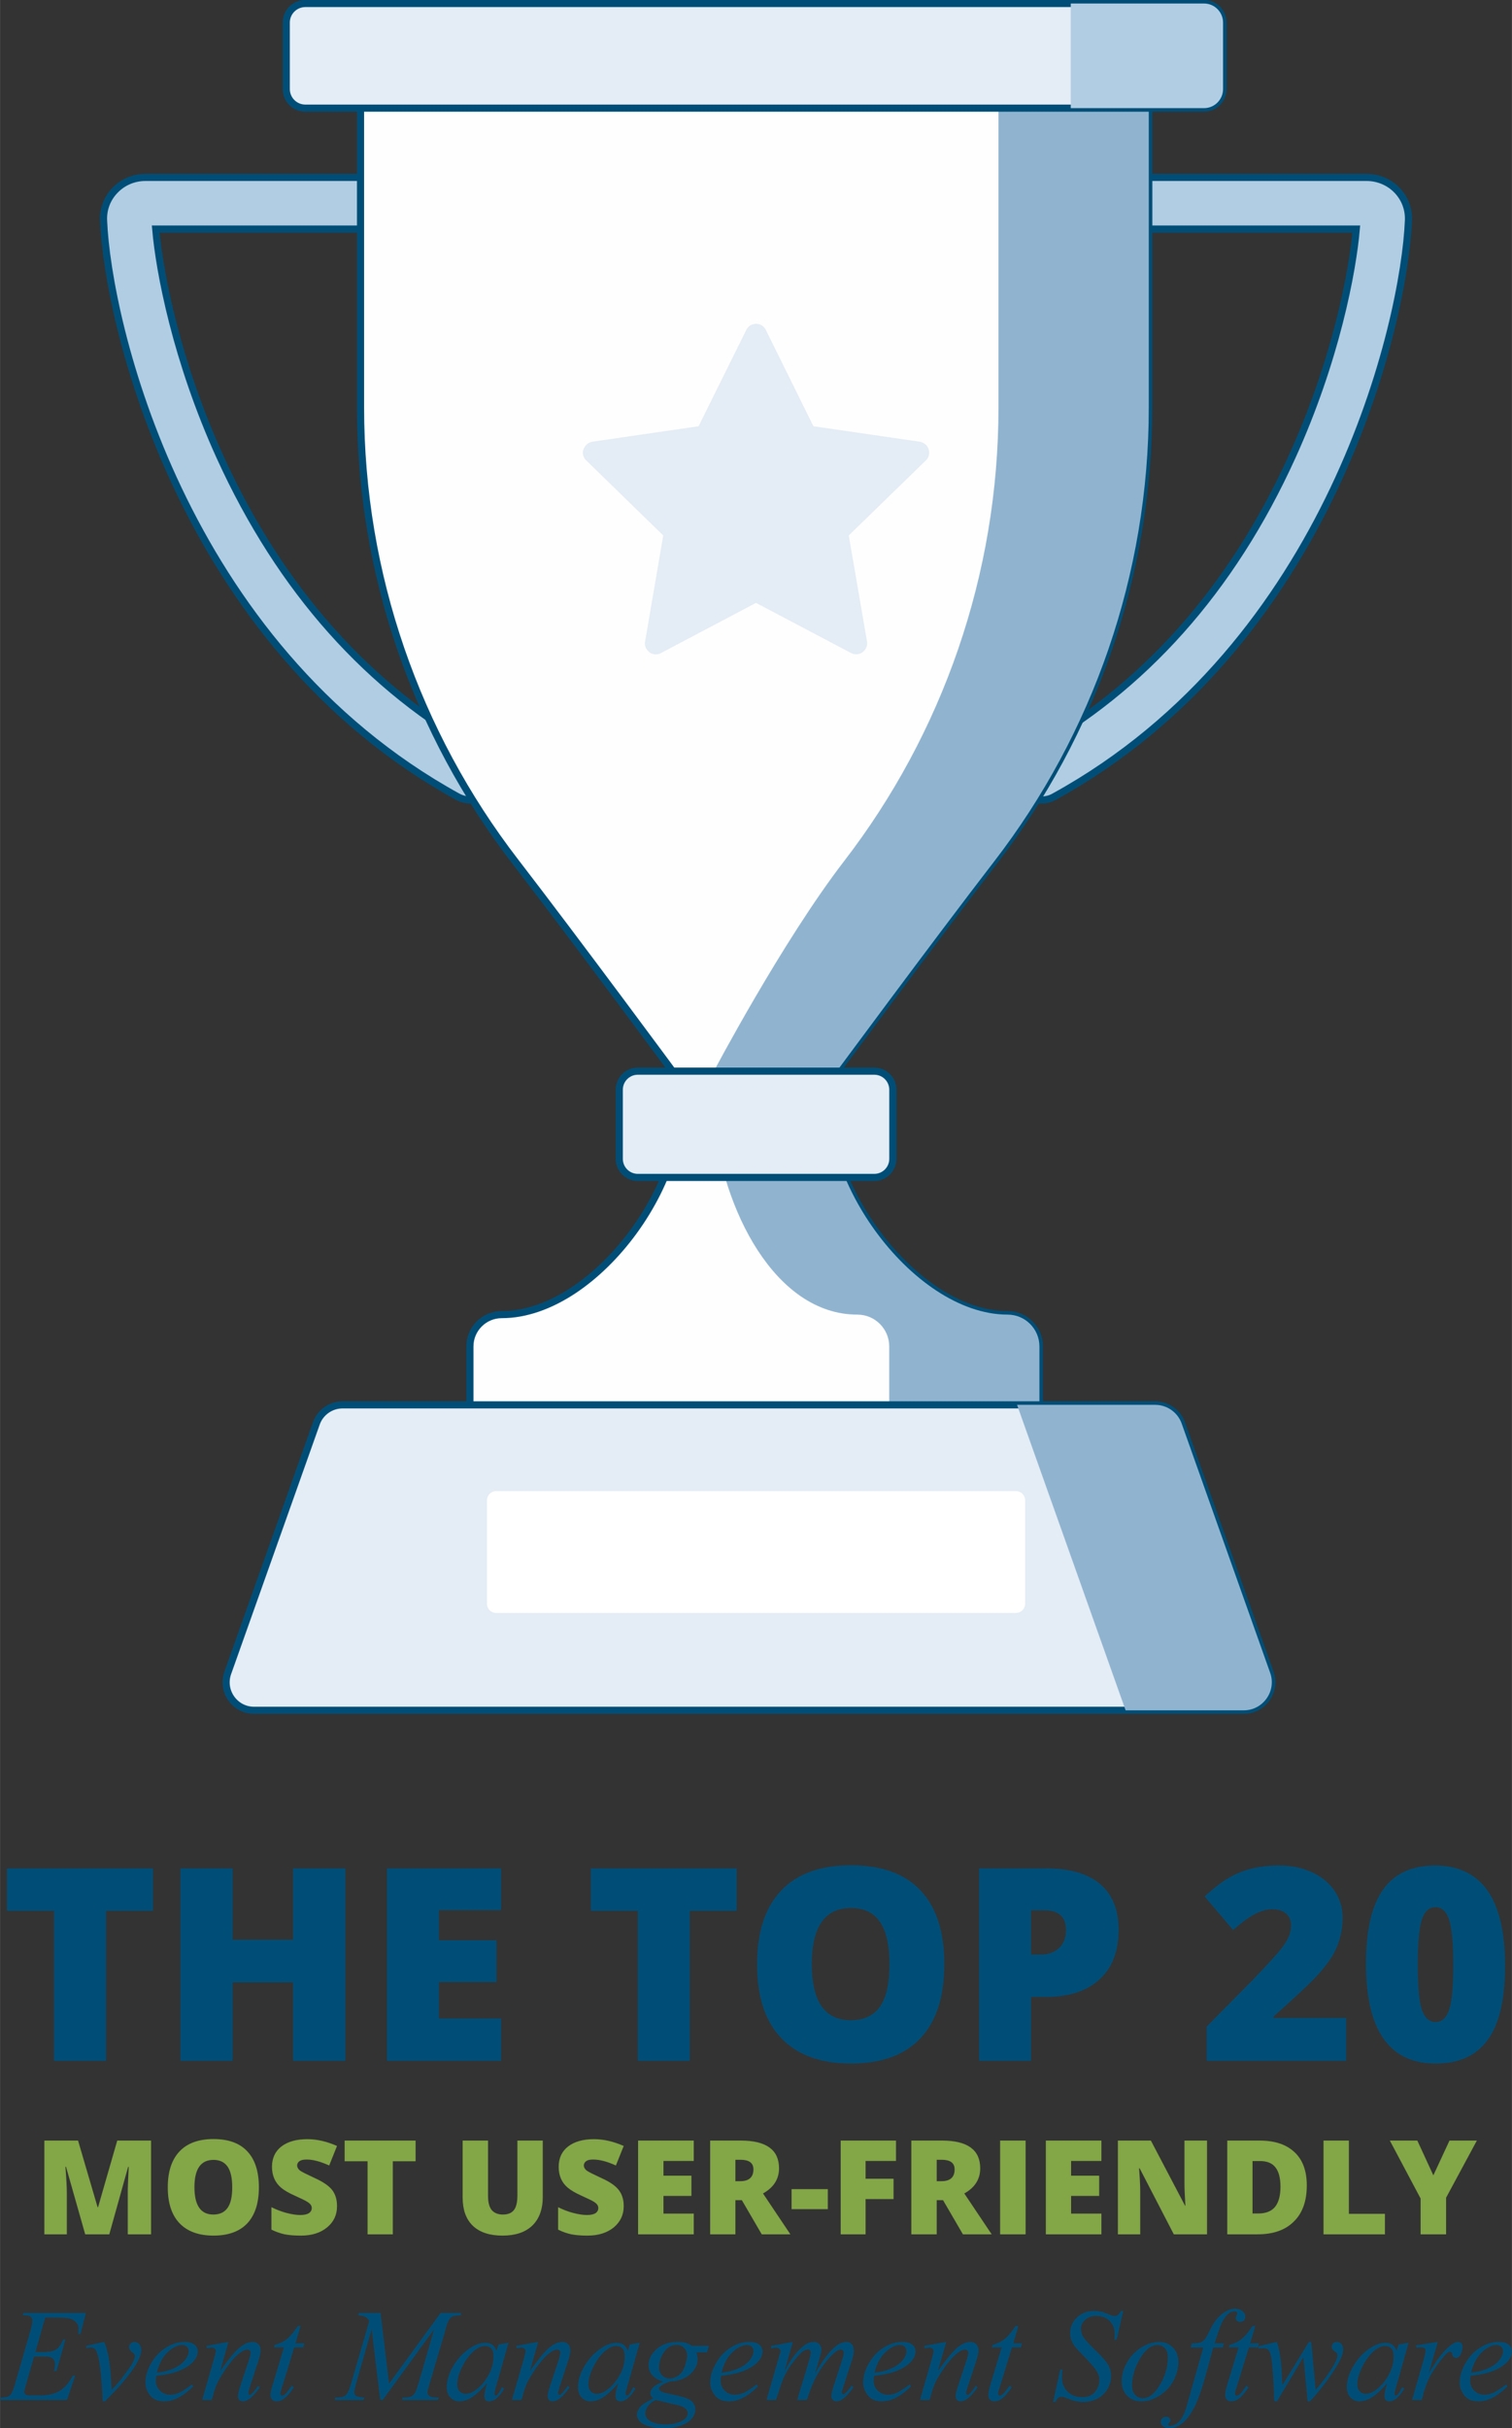
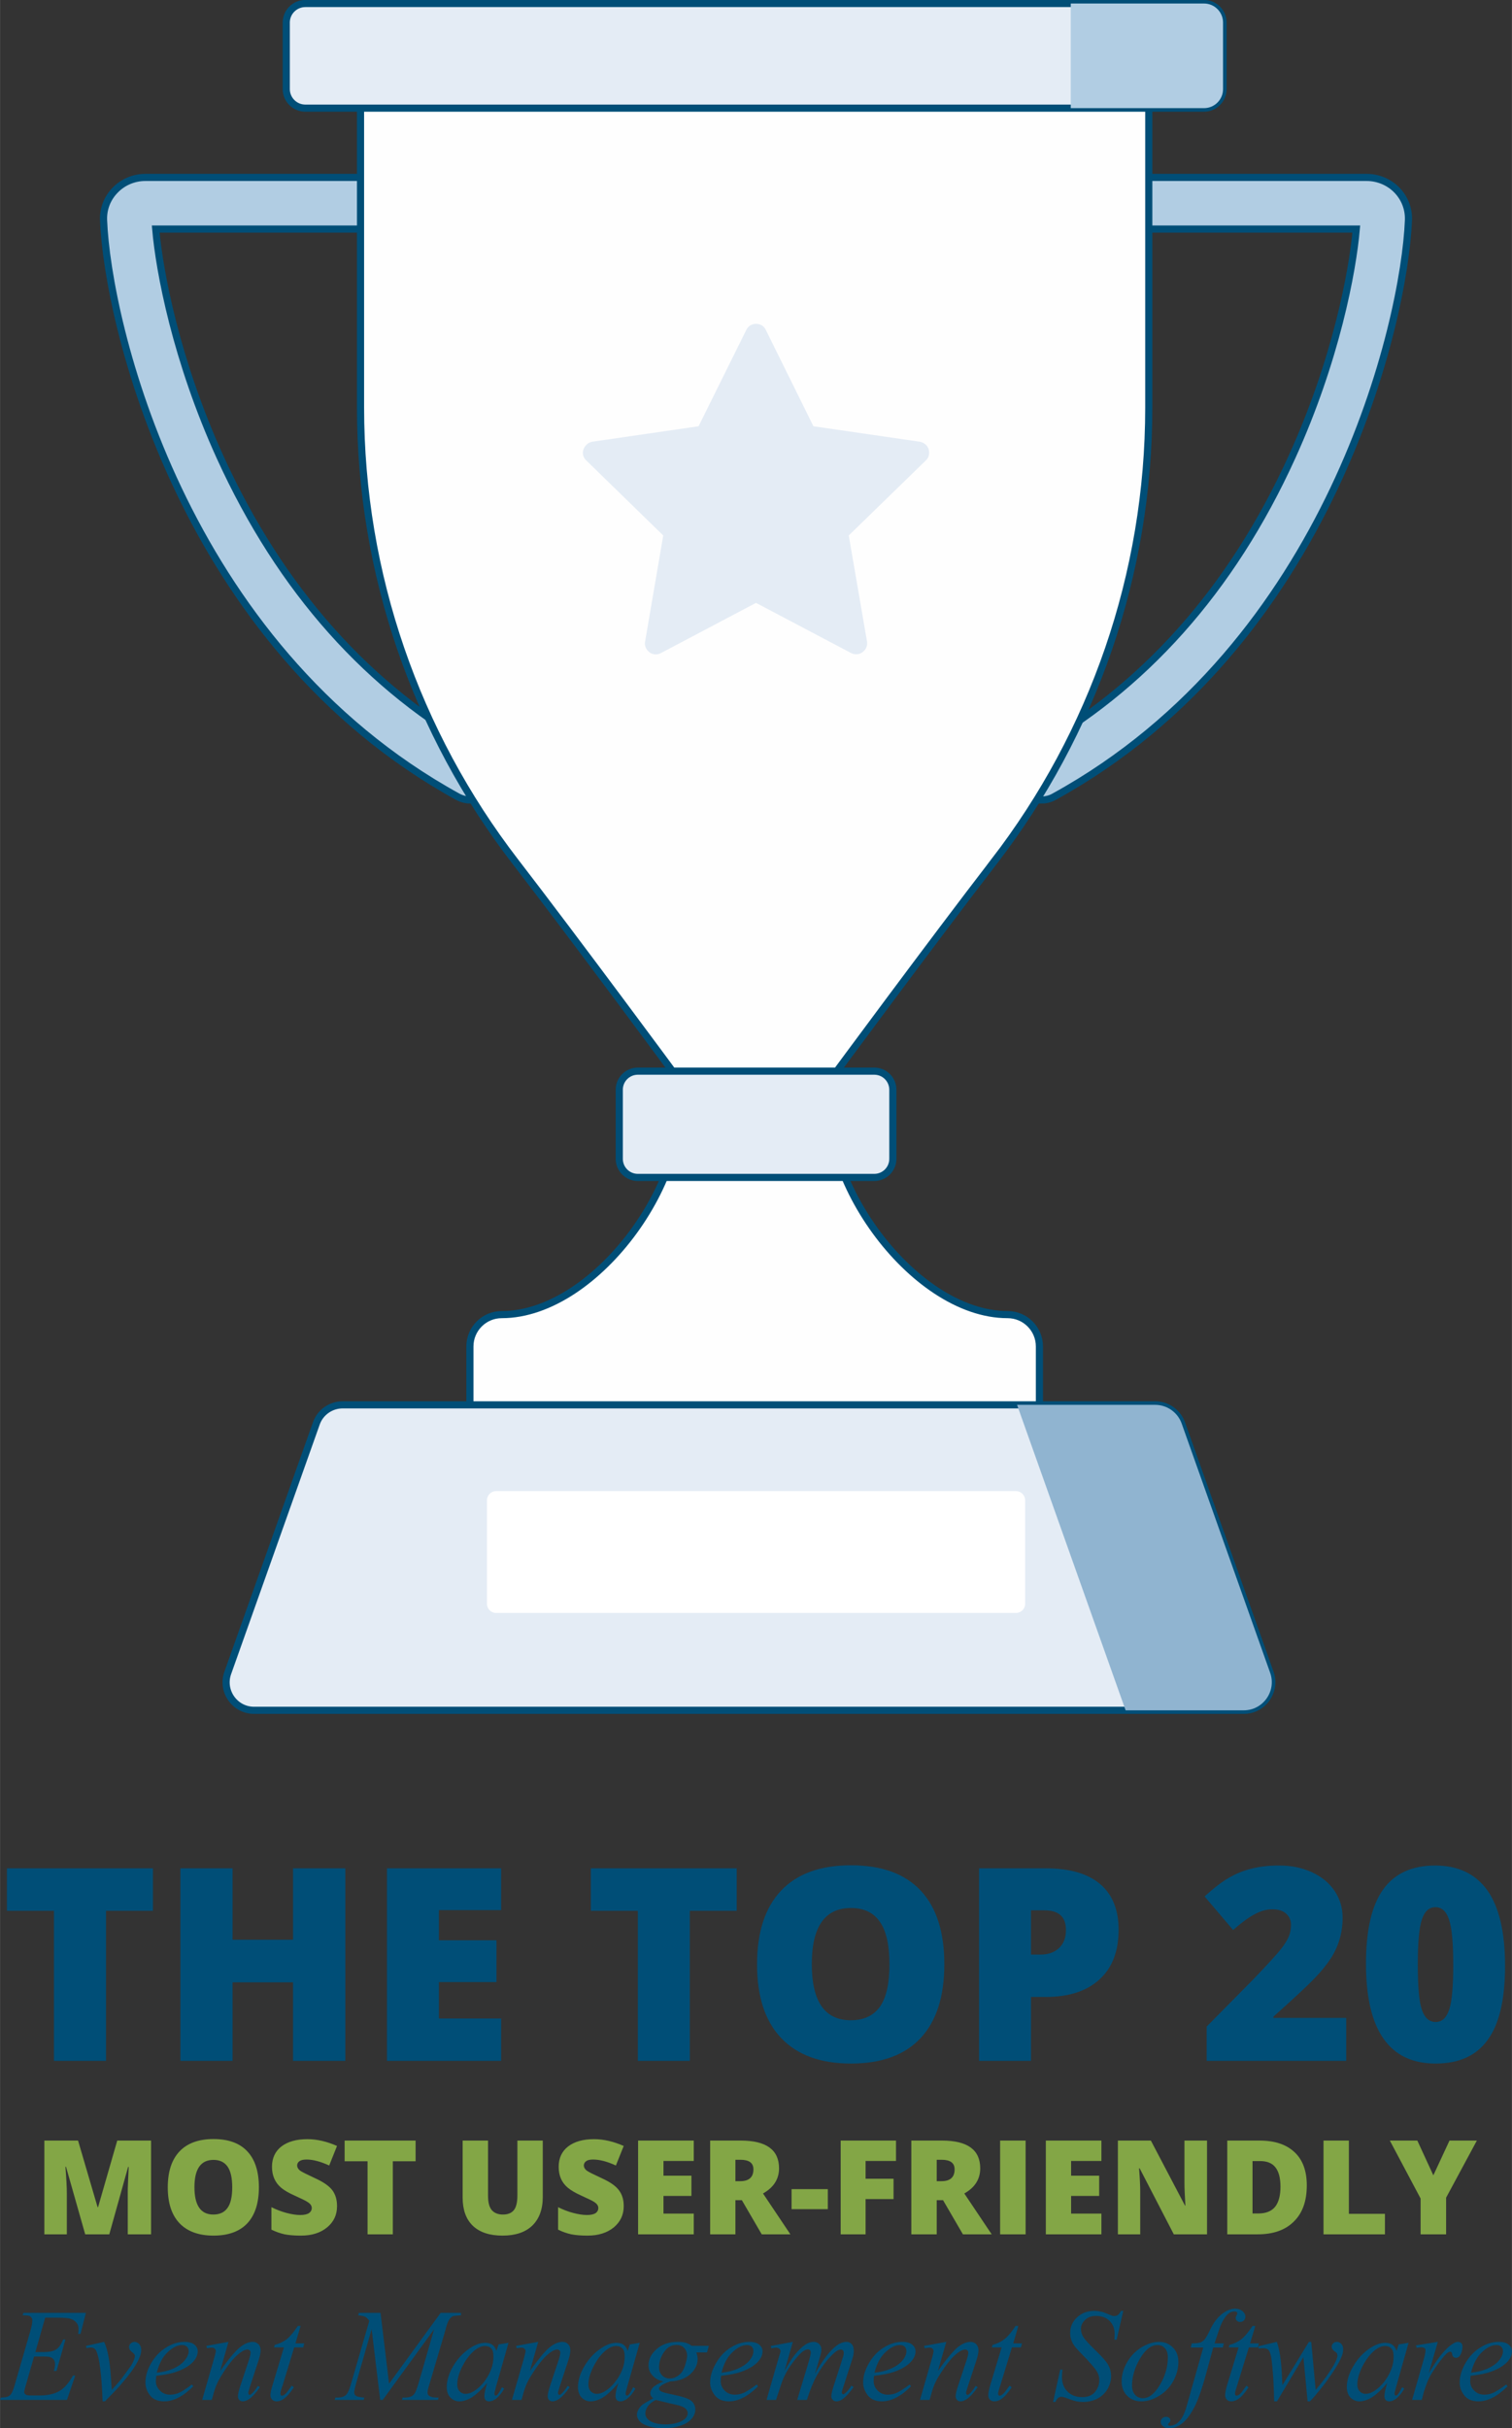
<svg xmlns="http://www.w3.org/2000/svg" xml:space="preserve" width="1891px" height="3035px" style="shape-rendering:geometricPrecision; text-rendering:geometricPrecision; image-rendering:optimizeQuality; fill-rule:evenodd; clip-rule:evenodd" viewBox="0 0 129.26 207.47">
  <rect x="0" y="0" width="129.26" height="207.47" fill="#333333" stroke="none" />
  <defs>
    <style type="text/css"> .str0 {stroke:#004E77;stroke-width:0.61;stroke-miterlimit:10} .fil3 {fill:#FEFEFE} .fil4 {fill:#90B4D0} .fil2 {fill:#B1CDE3} .fil5 {fill:#E4ECF5} .fil0 {fill:#004E77;fill-rule:nonzero} .fil1 {fill:#83A646;fill-rule:nonzero} .fil6 {fill:white;fill-rule:nonzero} </style>
  </defs>
  <g id="Layer_x0020_1">
    <path class="fil0" d="M13.07 163.26l-4.01 0 0 12.82 -4.45 0 0 -12.82 -4.02 0 0 -3.63 12.48 0 0 3.63zm16.45 12.82l-4.47 0 0 -6.71 -5.17 0 0 6.71 -4.46 0 0 -16.45 4.46 0 0 6.1 5.17 0 0 -6.1 4.47 0 0 16.45zm13.32 -12.88l-5.32 0 0 2.58 4.92 0 0 3.57 -4.92 0 0 3.11 5.32 0 0 3.62 -9.76 0 0 -16.45 9.76 0 0 3.57zm20.14 0.06l-4.01 0 0 12.82 -4.44 0 0 -12.82 -4.02 0 0 -3.63 12.47 0 0 3.63zm3.79 -1.72c1.37,-1.45 3.37,-2.17 5.98,-2.17 2.62,0 4.6,0.72 5.95,2.15 1.35,1.43 2.03,3.53 2.03,6.31 0,2.77 -0.68,4.87 -2.04,6.32 -1.36,1.44 -3.34,2.16 -5.94,2.16 -2.6,0 -4.59,-0.73 -5.97,-2.18 -1.37,-1.44 -2.06,-3.54 -2.06,-6.29 0,-2.75 0.68,-4.85 2.05,-6.3zm5.98 1.48c-2.23,0 -3.35,1.6 -3.35,4.79 0,3.2 1.11,4.8 3.33,4.8 1.12,0 1.95,-0.39 2.5,-1.16 0.54,-0.78 0.81,-1.98 0.81,-3.62 0,-1.63 -0.27,-2.85 -0.82,-3.63 -0.54,-0.79 -1.37,-1.18 -2.47,-1.18zm10.95 -3.39l5.69 0c2.06,0 3.61,0.45 4.67,1.35 1.05,0.9 1.57,2.2 1.57,3.89 0,1.84 -0.54,3.26 -1.63,4.25 -1.09,1 -2.62,1.5 -4.61,1.5l-1.25 0 0 5.46 -4.44 0 0 -16.45zm4.44 3.59l0 3.78 0.81 0c0.67,0 1.2,-0.19 1.59,-0.56 0.4,-0.38 0.59,-0.89 0.59,-1.54 0,-1.12 -0.61,-1.68 -1.84,-1.68l-1.15 0zm21.26 -3.83c1,0 1.91,0.19 2.75,0.57 0.83,0.38 1.48,0.91 1.94,1.59 0.46,0.68 0.69,1.44 0.69,2.27 0,0.02 0,0.04 0,0.07 0,1.23 -0.33,2.37 -0.99,3.41 -0.37,0.56 -0.82,1.12 -1.37,1.69 -0.54,0.57 -1.72,1.68 -3.55,3.31l0 0.11 6.22 0 0 3.67 -11.93 0 0 -2.93 4.01 -4.06c1.21,-1.26 1.97,-2.1 2.3,-2.51 0.32,-0.4 0.55,-0.76 0.69,-1.08 0.14,-0.31 0.21,-0.66 0.21,-1.05 0,-0.38 -0.14,-0.7 -0.42,-0.95 -0.28,-0.25 -0.68,-0.37 -1.17,-0.37 -0.5,0 -1.01,0.14 -1.53,0.43 -0.53,0.28 -1.14,0.73 -1.83,1.34l-2.44 -2.87c0.83,-0.75 1.54,-1.29 2.13,-1.62 1.18,-0.68 2.57,-1.02 4.18,-1.02 0.03,0 0.07,0 0.11,0zm13.33 16.92c-3.96,0 -5.95,-2.85 -5.95,-8.53 0,-2.87 0.49,-4.99 1.47,-6.35 0.98,-1.36 2.46,-2.04 4.44,-2.04 1.98,0 3.47,0.72 4.48,2.14 1,1.43 1.5,3.57 1.5,6.43 0,2.86 -0.49,4.97 -1.48,6.32 -0.96,1.35 -2.45,2.03 -4.46,2.03zm1.17 -4.63c0.23,-0.7 0.34,-1.97 0.34,-3.8 0,-1.83 -0.11,-3.11 -0.35,-3.84 -0.23,-0.73 -0.63,-1.09 -1.17,-1.09 -0.54,0 -0.93,0.35 -1.16,1.05 -0.24,0.7 -0.35,1.99 -0.35,3.87 0,1.87 0.11,3.16 0.35,3.85 0.24,0.69 0.63,1.04 1.18,1.04 0.54,0 0.93,-0.36 1.16,-1.08z" />
    <path class="fil1" d="M12.91 190.9l-1.99 0 0 -3.51c0,-0.26 0,-0.46 0.01,-0.61 0,-0.15 0.03,-0.69 0.07,-1.64l-0.05 0 -1.61 5.76 -2.06 0 -1.64 -5.77 -0.05 0c0.08,0.98 0.12,1.75 0.12,2.29l0 3.48 -1.92 0 0 -8.01 2.88 0 1.67 5.69 0.04 0 1.64 -5.69 2.89 0 0 8.01zm2.43 -7.08c0.66,-0.7 1.63,-1.06 2.91,-1.06 1.27,0 2.24,0.35 2.89,1.05 0.66,0.7 0.99,1.72 0.99,3.07 0,1.35 -0.33,2.37 -0.99,3.08 -0.66,0.7 -1.63,1.05 -2.89,1.05 -1.27,0 -2.24,-0.36 -2.91,-1.06 -0.67,-0.71 -1,-1.73 -1,-3.06 0,-1.34 0.33,-2.36 1,-3.07zm2.91 0.72c-1.09,0 -1.63,0.78 -1.63,2.33 0,1.56 0.54,2.34 1.61,2.34 0.55,0 0.96,-0.19 1.22,-0.57 0.27,-0.37 0.4,-0.96 0.4,-1.76 0,-0.79 -0.13,-1.38 -0.4,-1.77 -0.27,-0.38 -0.67,-0.57 -1.2,-0.57zm4.95 4.04c0.4,0.2 0.83,0.37 1.28,0.49 0.45,0.12 0.85,0.18 1.19,0.18 0.34,0 0.59,-0.06 0.74,-0.16 0.16,-0.11 0.24,-0.26 0.24,-0.44 0,-0.2 -0.13,-0.38 -0.39,-0.53 -0.14,-0.1 -0.49,-0.26 -1.03,-0.51 -0.55,-0.24 -0.95,-0.48 -1.21,-0.7 -0.51,-0.44 -0.77,-1.03 -0.77,-1.78 0,-0.74 0.27,-1.32 0.81,-1.74 0.54,-0.41 1.28,-0.62 2.21,-0.62 0.83,0 1.68,0.2 2.54,0.58l-0.67 1.67c-0.74,-0.34 -1.38,-0.51 -1.93,-0.51 -0.27,0 -0.47,0.04 -0.61,0.14 -0.13,0.09 -0.2,0.22 -0.2,0.37 0,0.15 0.08,0.3 0.24,0.43 0.15,0.11 0.57,0.32 1.28,0.65 0.71,0.32 1.2,0.66 1.48,1.02 0.27,0.36 0.41,0.81 0.41,1.35 0,0.01 0,0.03 0,0.04 0,0.73 -0.28,1.33 -0.85,1.8 -0.56,0.46 -1.3,0.7 -2.22,0.7 -0.03,0 -0.05,0 -0.07,0 -0.52,0 -0.97,-0.04 -1.34,-0.11 -0.36,-0.08 -0.74,-0.21 -1.13,-0.4l0 -1.92zm12.33 -3.92l-1.95 0 0 6.24 -2.16 0 0 -6.24 -1.96 0 0 -1.77 6.07 0 0 1.77zm10.87 -1.77l0 4.82c0,1.05 -0.3,1.86 -0.89,2.44 -0.59,0.57 -1.44,0.86 -2.55,0.86 -1.11,0 -1.95,-0.28 -2.54,-0.84 -0.58,-0.56 -0.87,-1.36 -0.87,-2.41l0 -4.87 2.17 0 0 4.7c0,0.56 0.1,0.97 0.31,1.23 0.21,0.25 0.53,0.39 0.96,0.39 0.43,0 0.75,-0.13 0.95,-0.39 0.19,-0.25 0.29,-0.66 0.29,-1.24l0 -4.69 2.17 0zm1.31 5.69c0.4,0.2 0.82,0.37 1.28,0.49 0.45,0.12 0.85,0.18 1.19,0.18 0.34,0 0.58,-0.06 0.74,-0.16 0.15,-0.11 0.23,-0.26 0.23,-0.44 0,-0.2 -0.13,-0.38 -0.38,-0.53 -0.15,-0.1 -0.49,-0.26 -1.04,-0.51 -0.54,-0.24 -0.94,-0.48 -1.2,-0.7 -0.52,-0.44 -0.77,-1.03 -0.77,-1.78 0,-0.74 0.27,-1.32 0.81,-1.74 0.54,-0.41 1.27,-0.62 2.21,-0.62 0.83,0 1.67,0.2 2.54,0.58l-0.67 1.67c-0.74,-0.34 -1.39,-0.51 -1.94,-0.51 -0.27,0 -0.47,0.04 -0.6,0.14 -0.13,0.09 -0.2,0.22 -0.2,0.37 0,0.15 0.08,0.3 0.24,0.43 0.14,0.11 0.57,0.32 1.28,0.65 0.71,0.32 1.2,0.66 1.47,1.02 0.28,0.36 0.42,0.81 0.42,1.35 0,0.01 0,0.03 0,0.04 0,0.73 -0.29,1.33 -0.85,1.8 -0.57,0.46 -1.31,0.7 -2.23,0.7 -0.02,0 -0.04,0 -0.06,0 -0.52,0 -0.97,-0.04 -1.34,-0.11 -0.37,-0.08 -0.75,-0.21 -1.13,-0.4l0 -1.92zm11.6 -3.95l-2.59 0 0 1.26 2.39 0 0 1.73 -2.39 0 0 1.51 2.59 0 0 1.77 -4.76 0 0 -8.01 4.76 0 0 1.74zm1.4 -1.74l2.62 0c2.18,0 3.27,0.79 3.27,2.37 0,0.92 -0.46,1.64 -1.37,2.15l2.34 3.49 -2.45 0 -1.7 -2.92 -0.55 0 0 2.92 -2.16 0 0 -8.01zm2.16 1.64l0 1.83 0.41 0c0.75,0 1.13,-0.34 1.13,-1.01 0,-0.55 -0.37,-0.82 -1.11,-0.82l-0.43 0zm7.9 4.22l-3.1 0 0 -1.71 3.1 0 0 1.71zm5.83 -4.12l-2.6 0 0 1.52 2.39 0 0 1.74 -2.39 0 0 3.01 -2.13 0 0 -8.01 4.73 0 0 1.74zm1.31 -1.74l2.63 0c2.17,0 3.26,0.79 3.26,2.37 0,0.92 -0.45,1.64 -1.36,2.15l2.34 3.49 -2.46 0 -1.7 -2.92 -0.54 0 0 2.92 -2.17 0 0 -8.01zm2.17 1.64l0 1.83 0.4 0c0.76,0 1.13,-0.34 1.13,-1.01 0,-0.55 -0.37,-0.82 -1.11,-0.82l-0.42 0zm7.6 6.37l-2.18 0 0 -8.01 2.18 0 0 8.01zm6.48 -6.27l-2.59 0 0 1.26 2.4 0 0 1.73 -2.4 0 0 1.51 2.59 0 0 1.77 -4.75 0 0 -8.01 4.75 0 0 1.74zm9.03 6.27l-2.84 0 -2.92 -5.64 -0.05 0c0.07,0.86 0.1,1.54 0.1,2.03l0 3.61 -1.91 0 0 -8.01 2.82 0 2.92 5.56 0.03 0c-0.05,-0.83 -0.08,-1.48 -0.08,-1.94l0 -3.62 1.93 0 0 8.01zm1.73 -8.01l2.77 0c1.29,0 2.28,0.33 2.98,0.99 0.7,0.65 1.05,1.6 1.05,2.84 0,1.34 -0.37,2.37 -1.11,3.09 -0.73,0.73 -1.76,1.09 -3.1,1.09l-2.59 0 0 -8.01zm2.16 1.75l0 4.48 0.49 0c0.65,0 1.13,-0.19 1.44,-0.57 0.3,-0.38 0.46,-0.95 0.46,-1.71 0,-0.76 -0.15,-1.32 -0.44,-1.67 -0.28,-0.36 -0.72,-0.53 -1.32,-0.53l-0.63 0zm8.24 4.51l3.08 0 0 1.75 -5.25 0 0 -8.01 2.17 0 0 6.26zm8.31 1.75l-2.18 0 0 -3.06 -2.63 -4.95 2.35 0 1.37 2.97 1.38 -2.97 2.34 0 -2.63 4.88 0 3.13z" />
    <g id="_2322181102912">
      <path class="fil0" d="M3.86 198.02l-0.84 2.94 0.71 0c0.5,0 0.86,-0.08 1.08,-0.23 0.22,-0.15 0.42,-0.43 0.58,-0.84l0.2 0 -0.76 2.68 -0.23 0c0.07,-0.23 0.1,-0.42 0.1,-0.58 0,-0.15 -0.03,-0.28 -0.1,-0.37 -0.06,-0.1 -0.15,-0.17 -0.26,-0.21 -0.11,-0.05 -0.34,-0.07 -0.69,-0.07l-0.74 0 -0.74 2.58c-0.06,0.2 -0.1,0.36 -0.1,0.46 0,0.09 0.05,0.16 0.14,0.22 0.06,0.05 0.22,0.07 0.48,0.07l0.68 0c0.71,0 1.28,-0.13 1.71,-0.38 0.42,-0.25 0.81,-0.69 1.15,-1.32l0.2 0 -0.71 2.08 -5.72 0 0.07 -0.2c0.29,-0.01 0.48,-0.04 0.58,-0.08 0.14,-0.06 0.25,-0.15 0.31,-0.25 0.1,-0.15 0.22,-0.46 0.35,-0.94l1.3 -4.49c0.1,-0.36 0.15,-0.64 0.15,-0.83 0,-0.14 -0.05,-0.25 -0.15,-0.33 -0.09,-0.08 -0.28,-0.11 -0.56,-0.11l-0.12 0 0.07 -0.21 5.34 0 -0.46 1.8 -0.2 0c0.02,-0.17 0.03,-0.31 0.03,-0.42 0,-0.2 -0.04,-0.36 -0.14,-0.49 -0.12,-0.17 -0.3,-0.3 -0.54,-0.38 -0.18,-0.07 -0.58,-0.1 -1.22,-0.1l-0.95 0zm3.49 2.41l1.55 -0.34c0.12,0.27 0.21,0.55 0.28,0.83 0.1,0.41 0.18,0.9 0.24,1.47 0.03,0.28 0.07,0.88 0.13,1.8 0.46,-0.5 0.73,-0.81 0.82,-0.93 0.48,-0.66 0.76,-1.04 0.84,-1.15 0.12,-0.2 0.2,-0.37 0.25,-0.51 0.04,-0.11 0.07,-0.22 0.07,-0.32 0,-0.09 -0.08,-0.2 -0.25,-0.32 -0.17,-0.13 -0.25,-0.27 -0.25,-0.42 0,-0.12 0.04,-0.22 0.13,-0.31 0.1,-0.09 0.21,-0.14 0.33,-0.14 0.16,0 0.29,0.07 0.41,0.19 0.11,0.13 0.17,0.28 0.17,0.47 0,0.19 -0.03,0.36 -0.09,0.53 -0.09,0.28 -0.27,0.62 -0.53,1.02 -0.26,0.4 -0.68,0.93 -1.26,1.6 -0.07,0.09 -0.48,0.51 -1.22,1.27l-0.2 0c-0.09,-2.3 -0.27,-3.74 -0.55,-4.32 -0.09,-0.18 -0.24,-0.28 -0.45,-0.28 -0.09,0 -0.22,0.02 -0.39,0.05l-0.03 -0.19zm6.01 2.56c-0.02,0.18 -0.04,0.33 -0.04,0.45 0,0.32 0.12,0.59 0.36,0.82 0.23,0.23 0.52,0.34 0.85,0.34 0.27,0 0.53,-0.05 0.77,-0.16 0.25,-0.11 0.62,-0.34 1.1,-0.71l0.12 0.16c-0.87,0.86 -1.69,1.28 -2.48,1.28 -0.53,0 -0.94,-0.16 -1.21,-0.5 -0.27,-0.34 -0.4,-0.71 -0.4,-1.11 0,-0.54 0.16,-1.1 0.5,-1.67 0.34,-0.57 0.76,-1.01 1.27,-1.32 0.5,-0.32 1.03,-0.48 1.56,-0.48 0.39,0 0.68,0.08 0.86,0.24 0.19,0.15 0.28,0.34 0.28,0.56 0,0.3 -0.12,0.59 -0.36,0.87 -0.33,0.36 -0.8,0.65 -1.43,0.87 -0.42,0.16 -1,0.27 -1.75,0.36zm0.04 -0.27c0.55,-0.06 1,-0.17 1.35,-0.32 0.46,-0.2 0.8,-0.44 1.03,-0.72 0.23,-0.28 0.35,-0.55 0.35,-0.8 0,-0.16 -0.05,-0.28 -0.15,-0.38 -0.1,-0.09 -0.24,-0.14 -0.42,-0.14 -0.39,0 -0.79,0.2 -1.22,0.6 -0.43,0.39 -0.74,0.98 -0.94,1.76zm6.13 -2.63l-0.71 2.48c0.72,-1.01 1.28,-1.68 1.67,-2 0.39,-0.32 0.76,-0.48 1.12,-0.48 0.19,0 0.35,0.07 0.48,0.2 0.13,0.13 0.19,0.31 0.19,0.52 0,0.21 -0.06,0.5 -0.18,0.87l-0.75 2.28c-0.08,0.27 -0.13,0.43 -0.13,0.48 0,0.05 0.02,0.09 0.04,0.13 0.03,0.03 0.05,0.05 0.08,0.05 0.04,0 0.09,-0.03 0.14,-0.07 0.18,-0.15 0.36,-0.38 0.57,-0.7l0.17 0.11c-0.33,0.47 -0.63,0.81 -0.92,1.01 -0.2,0.14 -0.38,0.2 -0.54,0.2 -0.13,0 -0.23,-0.04 -0.31,-0.12 -0.08,-0.08 -0.11,-0.19 -0.11,-0.32 0,-0.18 0.07,-0.48 0.21,-0.9l0.73 -2.2c0.09,-0.28 0.14,-0.49 0.14,-0.64 0,-0.07 -0.03,-0.13 -0.08,-0.18 -0.05,-0.04 -0.12,-0.07 -0.19,-0.07 -0.11,0 -0.25,0.05 -0.4,0.13 -0.29,0.17 -0.6,0.44 -0.92,0.81 -0.31,0.38 -0.65,0.86 -1,1.45 -0.19,0.31 -0.34,0.65 -0.47,1.02l-0.26 0.9 -0.82 0 0.99 -3.44c0.12,-0.41 0.18,-0.65 0.18,-0.74 0,-0.08 -0.03,-0.15 -0.1,-0.2 -0.06,-0.06 -0.14,-0.09 -0.23,-0.09 -0.05,0 -0.12,0 -0.23,0.02l-0.2 0.03 -0.05 -0.2 1.89 -0.34zm6.17 -1.36l-0.45 1.49 0.76 0 -0.09 0.34 -0.77 0 -0.99 3.24c-0.13,0.36 -0.19,0.6 -0.19,0.71 0,0.06 0.01,0.1 0.03,0.13 0.03,0.03 0.06,0.05 0.1,0.05 0.08,0 0.19,-0.06 0.32,-0.18 0.08,-0.07 0.25,-0.3 0.52,-0.68l0.18 0.14c-0.31,0.48 -0.61,0.82 -0.9,1.01 -0.19,0.13 -0.38,0.19 -0.58,0.19 -0.15,0 -0.28,-0.05 -0.37,-0.14 -0.1,-0.1 -0.15,-0.23 -0.15,-0.39 0,-0.19 0.06,-0.49 0.19,-0.9l0.96 -3.18 -0.84 0 0.05 -0.21c0.41,-0.11 0.75,-0.27 1.03,-0.49 0.28,-0.22 0.59,-0.59 0.95,-1.13l0.24 0zm6.83 -1.12l0.73 6.05 4.41 -6.05 1.74 0 0 0.21c-0.4,0.02 -0.63,0.05 -0.7,0.08 -0.12,0.05 -0.23,0.16 -0.33,0.32 -0.1,0.16 -0.21,0.47 -0.32,0.92l-1.39 4.71c-0.08,0.24 -0.12,0.43 -0.12,0.57 0,0.13 0.05,0.22 0.15,0.29 0.14,0.09 0.36,0.14 0.66,0.14l0.13 0 -0.05 0.2 -3.08 0 0.05 -0.2 0.15 0c0.28,0 0.49,-0.04 0.63,-0.12 0.12,-0.06 0.22,-0.17 0.31,-0.33 0.09,-0.17 0.21,-0.53 0.37,-1.09l1.24 -4.3 -4.39 6.04 -0.22 0 -0.73 -6.04 -1.32 4.59c-0.11,0.4 -0.17,0.66 -0.17,0.79 0,0.14 0.05,0.24 0.15,0.31 0.1,0.07 0.34,0.12 0.72,0.15l-0.06 0.2 -2.48 0 0.06 -0.2 0.14 0c0.37,0 0.63,-0.08 0.79,-0.25 0.11,-0.12 0.24,-0.37 0.36,-0.77l1.61 -5.54c-0.12,-0.16 -0.23,-0.28 -0.34,-0.34 -0.11,-0.05 -0.32,-0.1 -0.61,-0.13l0.05 -0.21 1.86 0zm10.94 2.56l-1.06 3.72 -0.12 0.49c-0.02,0.05 -0.02,0.09 -0.02,0.12 0,0.06 0.01,0.1 0.03,0.14 0.02,0.03 0.05,0.04 0.08,0.04 0.04,0 0.08,-0.02 0.13,-0.07 0.1,-0.1 0.24,-0.32 0.4,-0.65l0.19 0.13c-0.21,0.37 -0.43,0.64 -0.65,0.82 -0.23,0.18 -0.44,0.26 -0.63,0.26 -0.13,0 -0.23,-0.04 -0.31,-0.11 -0.07,-0.08 -0.1,-0.2 -0.1,-0.34 0,-0.18 0.04,-0.42 0.12,-0.71l0.12 -0.41c-0.53,0.62 -1.01,1.06 -1.45,1.31 -0.32,0.17 -0.63,0.26 -0.93,0.26 -0.3,0 -0.55,-0.11 -0.76,-0.32 -0.22,-0.22 -0.32,-0.52 -0.32,-0.9 0,-0.57 0.19,-1.17 0.56,-1.81 0.38,-0.63 0.86,-1.14 1.44,-1.52 0.45,-0.3 0.88,-0.45 1.29,-0.45 0.24,0 0.44,0.05 0.6,0.16 0.16,0.11 0.28,0.29 0.36,0.53l0.18 -0.55 0.85 -0.14zm-2.02 0.27c-0.25,0 -0.52,0.11 -0.81,0.32 -0.4,0.31 -0.77,0.76 -1.08,1.36 -0.32,0.6 -0.47,1.14 -0.47,1.62 0,0.25 0.07,0.44 0.21,0.58 0.14,0.14 0.3,0.21 0.48,0.21 0.45,0 0.94,-0.28 1.47,-0.86 0.64,-0.77 0.95,-1.56 0.93,-2.36 0,-0.31 -0.06,-0.53 -0.19,-0.67 -0.13,-0.13 -0.31,-0.2 -0.54,-0.2zm4.56 -0.35l-0.71 2.48c0.73,-1.01 1.28,-1.68 1.67,-2 0.39,-0.32 0.76,-0.48 1.12,-0.48 0.2,0 0.36,0.07 0.48,0.2 0.13,0.13 0.19,0.31 0.19,0.52 0,0.21 -0.06,0.5 -0.18,0.87l-0.75 2.28c-0.08,0.27 -0.13,0.43 -0.13,0.48 0,0.05 0.02,0.09 0.04,0.13 0.03,0.03 0.06,0.05 0.09,0.05 0.03,0 0.08,-0.03 0.14,-0.07 0.17,-0.15 0.35,-0.38 0.56,-0.7l0.17 0.11c-0.32,0.47 -0.63,0.81 -0.92,1.01 -0.2,0.14 -0.38,0.2 -0.54,0.2 -0.13,0 -0.23,-0.04 -0.31,-0.12 -0.07,-0.08 -0.11,-0.19 -0.11,-0.32 0,-0.18 0.07,-0.48 0.21,-0.9l0.73 -2.2c0.09,-0.28 0.14,-0.49 0.14,-0.64 0,-0.07 -0.03,-0.13 -0.08,-0.18 -0.05,-0.04 -0.12,-0.07 -0.19,-0.07 -0.11,0 -0.25,0.05 -0.4,0.13 -0.29,0.17 -0.6,0.44 -0.91,0.81 -0.32,0.38 -0.66,0.86 -1.01,1.45 -0.19,0.31 -0.34,0.65 -0.47,1.02l-0.26 0.9 -0.82 0 1 -3.44c0.11,-0.41 0.17,-0.65 0.17,-0.74 0,-0.08 -0.03,-0.15 -0.1,-0.2 -0.06,-0.06 -0.14,-0.09 -0.23,-0.09 -0.04,0 -0.12,0 -0.23,0.02l-0.2 0.03 -0.05 -0.2 1.89 -0.34zm8.68 0.08l-1.06 3.72 -0.13 0.49c-0.01,0.05 -0.02,0.09 -0.02,0.12 0,0.06 0.02,0.1 0.04,0.14 0.02,0.03 0.05,0.04 0.08,0.04 0.03,0 0.08,-0.02 0.13,-0.07 0.1,-0.1 0.24,-0.32 0.4,-0.65l0.19 0.13c-0.21,0.37 -0.43,0.64 -0.66,0.82 -0.22,0.18 -0.43,0.26 -0.62,0.26 -0.13,0 -0.24,-0.04 -0.31,-0.11 -0.07,-0.08 -0.11,-0.2 -0.11,-0.34 0,-0.18 0.04,-0.42 0.12,-0.71l0.13 -0.41c-0.53,0.62 -1.01,1.06 -1.45,1.31 -0.32,0.17 -0.63,0.26 -0.94,0.26 -0.29,0 -0.54,-0.11 -0.75,-0.32 -0.22,-0.22 -0.32,-0.52 -0.32,-0.9 0,-0.57 0.18,-1.17 0.56,-1.81 0.38,-0.63 0.86,-1.14 1.44,-1.52 0.45,-0.3 0.88,-0.45 1.28,-0.45 0.25,0 0.45,0.05 0.61,0.16 0.15,0.11 0.28,0.29 0.36,0.53l0.18 -0.55 0.85 -0.14zm-2.02 0.27c-0.26,0 -0.53,0.11 -0.81,0.32 -0.41,0.31 -0.77,0.76 -1.08,1.36 -0.32,0.6 -0.48,1.14 -0.48,1.62 0,0.25 0.07,0.44 0.21,0.58 0.14,0.14 0.31,0.21 0.49,0.21 0.45,0 0.94,-0.28 1.46,-0.86 0.65,-0.77 0.96,-1.56 0.94,-2.36 0,-0.31 -0.06,-0.53 -0.2,-0.67 -0.13,-0.13 -0.31,-0.2 -0.53,-0.2zm7.93 -0.01l-0.16 0.56 -0.91 0c0.07,0.2 0.11,0.38 0.11,0.56 0,0.48 -0.21,0.91 -0.62,1.29 -0.42,0.38 -0.99,0.59 -1.72,0.63 -0.38,0.12 -0.67,0.26 -0.85,0.42 -0.08,0.06 -0.11,0.12 -0.11,0.18 0,0.07 0.03,0.14 0.1,0.2 0.06,0.06 0.23,0.12 0.49,0.19l1.07 0.24c0.59,0.14 0.98,0.3 1.17,0.49 0.18,0.2 0.27,0.42 0.27,0.67 0,0.3 -0.11,0.57 -0.33,0.82 -0.22,0.25 -0.54,0.44 -0.97,0.58 -0.42,0.14 -0.89,0.21 -1.41,0.21 -0.45,0 -0.86,-0.05 -1.24,-0.16 -0.37,-0.11 -0.63,-0.25 -0.8,-0.43 -0.16,-0.19 -0.24,-0.38 -0.24,-0.57 0,-0.16 0.06,-0.32 0.16,-0.49 0.1,-0.17 0.23,-0.31 0.39,-0.42 0.1,-0.07 0.38,-0.23 0.84,-0.49 -0.17,-0.13 -0.25,-0.28 -0.25,-0.43 0,-0.15 0.07,-0.3 0.21,-0.47 0.14,-0.16 0.45,-0.35 0.91,-0.54 -0.39,-0.08 -0.7,-0.25 -0.93,-0.51 -0.23,-0.25 -0.34,-0.54 -0.34,-0.86 0,-0.52 0.23,-0.99 0.69,-1.39 0.45,-0.41 1.06,-0.62 1.82,-0.62 0.28,0 0.51,0.03 0.68,0.08 0.18,0.06 0.35,0.14 0.51,0.26l1.46 0zm-1.86 0.86c0,-0.29 -0.09,-0.52 -0.26,-0.69 -0.16,-0.17 -0.39,-0.25 -0.66,-0.25 -0.43,0 -0.78,0.21 -1.06,0.62 -0.28,0.41 -0.42,0.85 -0.42,1.29 0,0.28 0.09,0.51 0.26,0.69 0.18,0.18 0.4,0.27 0.66,0.27 0.2,0 0.39,-0.05 0.58,-0.16 0.19,-0.1 0.35,-0.25 0.48,-0.43 0.12,-0.19 0.23,-0.43 0.3,-0.72 0.08,-0.28 0.12,-0.49 0.12,-0.62zm-2.67 3.76c-0.29,0.14 -0.52,0.31 -0.67,0.52 -0.15,0.21 -0.23,0.42 -0.23,0.63 0,0.24 0.11,0.44 0.33,0.6 0.32,0.22 0.78,0.34 1.39,0.34 0.52,0 0.97,-0.09 1.35,-0.27 0.37,-0.18 0.55,-0.41 0.55,-0.69 0,-0.14 -0.06,-0.28 -0.2,-0.4 -0.14,-0.13 -0.41,-0.24 -0.8,-0.32 -0.22,-0.04 -0.79,-0.18 -1.72,-0.41zm5.57 -2.06c-0.02,0.18 -0.03,0.33 -0.03,0.45 0,0.32 0.12,0.59 0.35,0.82 0.23,0.23 0.52,0.34 0.86,0.34 0.26,0 0.52,-0.05 0.77,-0.16 0.24,-0.11 0.61,-0.34 1.1,-0.71l0.11 0.16c-0.86,0.86 -1.69,1.28 -2.47,1.28 -0.54,0 -0.94,-0.16 -1.21,-0.5 -0.27,-0.34 -0.41,-0.71 -0.41,-1.11 0,-0.54 0.17,-1.1 0.51,-1.67 0.33,-0.57 0.75,-1.01 1.26,-1.32 0.51,-0.32 1.03,-0.48 1.57,-0.48 0.39,0 0.67,0.08 0.86,0.24 0.18,0.15 0.28,0.34 0.28,0.56 0,0.3 -0.12,0.59 -0.37,0.87 -0.32,0.36 -0.8,0.65 -1.42,0.87 -0.42,0.16 -1,0.27 -1.76,0.36zm0.04 -0.27c0.56,-0.06 1.01,-0.17 1.35,-0.32 0.46,-0.2 0.81,-0.44 1.04,-0.72 0.23,-0.28 0.34,-0.55 0.34,-0.8 0,-0.16 -0.04,-0.28 -0.14,-0.38 -0.1,-0.09 -0.24,-0.14 -0.43,-0.14 -0.38,0 -0.78,0.2 -1.21,0.6 -0.43,0.39 -0.75,0.98 -0.95,1.76zm6.1 -2.63l-0.71 2.48c0.33,-0.59 0.6,-1.02 0.83,-1.32 0.36,-0.45 0.71,-0.78 1.04,-0.98 0.2,-0.12 0.41,-0.18 0.63,-0.18 0.19,0 0.34,0.06 0.46,0.19 0.13,0.12 0.19,0.27 0.19,0.46 0,0.18 -0.05,0.41 -0.14,0.69l-0.41 1.38c0.63,-1.11 1.22,-1.9 1.78,-2.35 0.31,-0.24 0.62,-0.37 0.93,-0.37 0.18,0 0.32,0.07 0.43,0.19 0.12,0.13 0.18,0.32 0.18,0.59 0,0.21 -0.04,0.43 -0.12,0.66l-0.68 2.11c-0.15,0.46 -0.23,0.71 -0.23,0.76 0,0.05 0.02,0.09 0.05,0.13 0.02,0.02 0.05,0.04 0.08,0.04 0.03,0 0.09,-0.04 0.17,-0.1 0.19,-0.16 0.36,-0.37 0.53,-0.64l0.18 0.12c-0.09,0.14 -0.24,0.34 -0.46,0.59 -0.23,0.25 -0.42,0.41 -0.57,0.5 -0.16,0.09 -0.31,0.13 -0.44,0.13 -0.12,0 -0.23,-0.04 -0.31,-0.13 -0.08,-0.08 -0.12,-0.19 -0.12,-0.31 0,-0.18 0.08,-0.53 0.26,-1.06l0.57 -1.76c0.13,-0.41 0.2,-0.63 0.21,-0.67 0.01,-0.07 0.02,-0.14 0.02,-0.21 0,-0.09 -0.02,-0.16 -0.06,-0.21 -0.05,-0.05 -0.11,-0.08 -0.16,-0.08 -0.17,0 -0.35,0.08 -0.53,0.24 -0.54,0.46 -1.05,1.11 -1.53,1.95 -0.31,0.55 -0.6,1.26 -0.87,2.12l-0.83 0 1 -3.31c0.1,-0.36 0.16,-0.6 0.16,-0.72 0,-0.1 -0.02,-0.17 -0.06,-0.22 -0.04,-0.04 -0.09,-0.07 -0.15,-0.07 -0.13,0 -0.26,0.04 -0.4,0.13 -0.22,0.14 -0.51,0.45 -0.87,0.92 -0.35,0.46 -0.63,0.91 -0.82,1.34 -0.1,0.2 -0.32,0.84 -0.67,1.93l-0.81 0 1.02 -3.54 0.14 -0.46c0.02,-0.08 0.04,-0.13 0.04,-0.16 0,-0.08 -0.04,-0.15 -0.11,-0.22 -0.08,-0.06 -0.17,-0.09 -0.29,-0.09 -0.04,0 -0.18,0.02 -0.39,0.06l-0.05 -0.2 1.89 -0.35zm6.94 2.9c-0.02,0.18 -0.03,0.33 -0.03,0.45 0,0.32 0.12,0.59 0.35,0.82 0.23,0.23 0.52,0.34 0.85,0.34 0.27,0 0.53,-0.05 0.78,-0.16 0.24,-0.11 0.61,-0.34 1.1,-0.71l0.11 0.16c-0.86,0.86 -1.69,1.28 -2.48,1.28 -0.53,0 -0.93,-0.16 -1.2,-0.5 -0.27,-0.34 -0.41,-0.71 -0.41,-1.11 0,-0.54 0.17,-1.1 0.51,-1.67 0.33,-0.57 0.75,-1.01 1.26,-1.32 0.51,-0.32 1.03,-0.48 1.57,-0.48 0.39,0 0.67,0.08 0.86,0.24 0.18,0.15 0.28,0.34 0.28,0.56 0,0.3 -0.12,0.59 -0.37,0.87 -0.32,0.36 -0.8,0.65 -1.42,0.87 -0.42,0.16 -1,0.27 -1.76,0.36zm0.04 -0.27c0.56,-0.06 1.01,-0.17 1.35,-0.32 0.46,-0.2 0.81,-0.44 1.04,-0.72 0.23,-0.28 0.34,-0.55 0.34,-0.8 0,-0.16 -0.05,-0.28 -0.14,-0.38 -0.1,-0.09 -0.25,-0.14 -0.43,-0.14 -0.38,0 -0.78,0.2 -1.21,0.6 -0.43,0.39 -0.75,0.98 -0.95,1.76zm6.14 -2.63l-0.72 2.48c0.73,-1.01 1.29,-1.68 1.67,-2 0.39,-0.32 0.77,-0.48 1.12,-0.48 0.2,0 0.36,0.07 0.49,0.2 0.12,0.13 0.19,0.31 0.19,0.52 0,0.21 -0.06,0.5 -0.18,0.87l-0.75 2.28c-0.09,0.27 -0.13,0.43 -0.13,0.48 0,0.05 0.01,0.09 0.04,0.13 0.02,0.03 0.05,0.05 0.08,0.05 0.04,0 0.08,-0.03 0.14,-0.07 0.17,-0.15 0.36,-0.38 0.56,-0.7l0.17 0.11c-0.32,0.47 -0.63,0.81 -0.92,1.01 -0.2,0.14 -0.38,0.2 -0.54,0.2 -0.13,0 -0.23,-0.04 -0.3,-0.12 -0.08,-0.08 -0.12,-0.19 -0.12,-0.32 0,-0.18 0.07,-0.48 0.21,-0.9l0.73 -2.2c0.09,-0.28 0.14,-0.49 0.14,-0.64 0,-0.07 -0.03,-0.13 -0.08,-0.18 -0.05,-0.04 -0.11,-0.07 -0.19,-0.07 -0.11,0 -0.24,0.05 -0.4,0.13 -0.29,0.17 -0.6,0.44 -0.91,0.81 -0.32,0.38 -0.65,0.86 -1.01,1.45 -0.18,0.31 -0.34,0.65 -0.46,1.02l-0.26 0.9 -0.82 0 0.99 -3.44c0.12,-0.41 0.17,-0.65 0.17,-0.74 0,-0.08 -0.03,-0.15 -0.09,-0.2 -0.07,-0.06 -0.14,-0.09 -0.24,-0.09 -0.04,0 -0.12,0 -0.22,0.02l-0.21 0.03 -0.05 -0.2 1.9 -0.34zm6.16 -1.36l-0.44 1.49 0.75 0 -0.09 0.34 -0.77 0 -0.99 3.24c-0.13,0.36 -0.19,0.6 -0.19,0.71 0,0.06 0.01,0.1 0.04,0.13 0.03,0.03 0.06,0.05 0.09,0.05 0.08,0 0.19,-0.06 0.32,-0.18 0.08,-0.07 0.26,-0.3 0.53,-0.68l0.18 0.14c-0.32,0.48 -0.62,0.82 -0.9,1.01 -0.19,0.13 -0.39,0.19 -0.59,0.19 -0.15,0 -0.27,-0.05 -0.37,-0.14 -0.1,-0.1 -0.14,-0.23 -0.14,-0.39 0,-0.19 0.06,-0.49 0.18,-0.9l0.96 -3.18 -0.83 0 0.05 -0.21c0.4,-0.11 0.74,-0.27 1.02,-0.49 0.28,-0.22 0.6,-0.59 0.95,-1.13l0.24 0zm2.97 6.49l0.61 -2.76 0.19 0c-0.03,0.27 -0.04,0.49 -0.04,0.66 0,0.5 0.16,0.91 0.48,1.22 0.32,0.32 0.73,0.47 1.25,0.47 0.47,0 0.84,-0.14 1.09,-0.44 0.24,-0.29 0.37,-0.63 0.37,-1.01 0,-0.25 -0.06,-0.48 -0.17,-0.68 -0.17,-0.31 -0.63,-0.84 -1.38,-1.6 -0.36,-0.37 -0.59,-0.64 -0.69,-0.82 -0.17,-0.3 -0.25,-0.61 -0.25,-0.93 0,-0.52 0.19,-0.96 0.58,-1.33 0.39,-0.37 0.89,-0.56 1.49,-0.56 0.21,0 0.4,0.03 0.58,0.07 0.12,0.02 0.32,0.09 0.62,0.22 0.22,0.08 0.33,0.13 0.35,0.14 0.06,0.01 0.11,0.01 0.18,0.01 0.1,0 0.19,-0.03 0.27,-0.08 0.08,-0.06 0.17,-0.17 0.27,-0.36l0.2 0 -0.57 2.47 -0.19 0c0.01,-0.22 0.02,-0.39 0.02,-0.53 0,-0.44 -0.15,-0.8 -0.44,-1.09 -0.29,-0.28 -0.68,-0.42 -1.16,-0.42 -0.38,0 -0.69,0.11 -0.92,0.34 -0.24,0.22 -0.36,0.48 -0.36,0.77 0,0.25 0.07,0.5 0.23,0.73 0.15,0.23 0.5,0.61 1.04,1.13 0.55,0.53 0.91,0.94 1.07,1.23 0.16,0.3 0.24,0.61 0.24,0.94 0,0.38 -0.1,0.74 -0.3,1.1 -0.2,0.35 -0.49,0.62 -0.86,0.82 -0.37,0.19 -0.78,0.29 -1.22,0.29 -0.22,0 -0.42,-0.02 -0.61,-0.06 -0.19,-0.04 -0.49,-0.14 -0.91,-0.3 -0.14,-0.05 -0.26,-0.08 -0.36,-0.08 -0.21,0 -0.38,0.15 -0.5,0.44l-0.2 0zm10.71 -3.42c0,0.55 -0.14,1.09 -0.43,1.63 -0.29,0.53 -0.7,0.96 -1.22,1.27 -0.51,0.32 -1.02,0.47 -1.51,0.47 -0.5,0 -0.91,-0.16 -1.22,-0.48 -0.32,-0.31 -0.47,-0.73 -0.47,-1.23 0,-0.54 0.15,-1.08 0.46,-1.62 0.31,-0.54 0.72,-0.96 1.23,-1.28 0.52,-0.31 1.02,-0.47 1.5,-0.47 0.48,0 0.88,0.16 1.19,0.48 0.32,0.31 0.47,0.73 0.47,1.23zm-0.9 -0.38c0,-0.34 -0.08,-0.61 -0.25,-0.79 -0.16,-0.18 -0.38,-0.27 -0.64,-0.27 -0.54,0 -1.04,0.39 -1.49,1.16 -0.45,0.77 -0.68,1.54 -0.68,2.3 0,0.34 0.09,0.61 0.27,0.8 0.17,0.19 0.39,0.28 0.66,0.28 0.52,0 1,-0.38 1.46,-1.15 0.45,-0.76 0.67,-1.54 0.67,-2.33zm4.79 -1.2l-0.09 0.35 -0.82 0 -0.66 2.43c-0.29,1.05 -0.57,1.86 -0.84,2.44 -0.39,0.81 -0.8,1.37 -1.25,1.68 -0.33,0.24 -0.67,0.35 -1.01,0.35 -0.22,0 -0.41,-0.06 -0.56,-0.2 -0.12,-0.09 -0.17,-0.2 -0.17,-0.35 0,-0.12 0.04,-0.22 0.14,-0.31 0.09,-0.08 0.2,-0.12 0.34,-0.12 0.1,0 0.18,0.03 0.25,0.09 0.06,0.06 0.1,0.13 0.1,0.21 0,0.08 -0.04,0.16 -0.12,0.23 -0.05,0.05 -0.08,0.09 -0.08,0.11 0,0.04 0.01,0.06 0.03,0.08 0.04,0.03 0.09,0.04 0.16,0.04 0.15,0 0.31,-0.05 0.49,-0.15 0.17,-0.1 0.32,-0.25 0.45,-0.44 0.14,-0.2 0.27,-0.48 0.39,-0.85 0.05,-0.15 0.19,-0.66 0.43,-1.51l1.06 -3.73 -1.07 0 0.08 -0.35c0.33,0 0.57,-0.03 0.71,-0.07 0.13,-0.04 0.25,-0.12 0.37,-0.24 0.11,-0.12 0.24,-0.34 0.4,-0.66 0.2,-0.44 0.4,-0.78 0.59,-1.02 0.26,-0.33 0.54,-0.57 0.82,-0.73 0.29,-0.17 0.56,-0.25 0.82,-0.25 0.26,0 0.48,0.08 0.64,0.22 0.16,0.14 0.24,0.29 0.24,0.46 0,0.13 -0.04,0.24 -0.12,0.32 -0.09,0.09 -0.19,0.14 -0.32,0.14 -0.12,0 -0.21,-0.04 -0.28,-0.1 -0.07,-0.07 -0.11,-0.15 -0.11,-0.24 0,-0.06 0.03,-0.13 0.07,-0.22 0.05,-0.08 0.07,-0.14 0.07,-0.17 0,-0.05 -0.02,-0.09 -0.05,-0.12 -0.04,-0.03 -0.1,-0.05 -0.19,-0.05 -0.21,0 -0.4,0.07 -0.57,0.23 -0.22,0.2 -0.42,0.51 -0.6,0.93 -0.09,0.23 -0.27,0.75 -0.54,1.57l0.8 0zm2.69 -1.49l-0.45 1.49 0.76 0 -0.09 0.34 -0.77 0 -1 3.24c-0.12,0.36 -0.19,0.6 -0.19,0.71 0,0.06 0.02,0.1 0.04,0.13 0.03,0.03 0.06,0.05 0.1,0.05 0.08,0 0.19,-0.06 0.32,-0.18 0.08,-0.07 0.25,-0.3 0.52,-0.68l0.18 0.14c-0.31,0.48 -0.61,0.82 -0.9,1.01 -0.19,0.13 -0.38,0.19 -0.58,0.19 -0.15,0 -0.28,-0.05 -0.37,-0.14 -0.1,-0.1 -0.15,-0.23 -0.15,-0.39 0,-0.19 0.06,-0.49 0.18,-0.9l0.97 -3.18 -0.84 0 0.05 -0.21c0.41,-0.11 0.75,-0.27 1.03,-0.49 0.28,-0.22 0.59,-0.59 0.95,-1.13l0.24 0zm4.78 1.36l0.38 4.1c0.64,-0.74 1.15,-1.44 1.53,-2.09 0.22,-0.39 0.33,-0.66 0.33,-0.83 0,-0.08 -0.02,-0.15 -0.05,-0.22 -0.02,-0.03 -0.07,-0.08 -0.17,-0.14 -0.1,-0.06 -0.17,-0.13 -0.21,-0.2 -0.04,-0.06 -0.06,-0.14 -0.06,-0.21 0,-0.12 0.04,-0.21 0.13,-0.29 0.08,-0.08 0.19,-0.12 0.32,-0.12 0.14,0 0.27,0.06 0.37,0.17 0.1,0.11 0.16,0.26 0.16,0.45 0,0.18 -0.03,0.36 -0.09,0.52 -0.11,0.32 -0.32,0.72 -0.64,1.22 -0.38,0.59 -0.78,1.15 -1.19,1.65 -0.41,0.51 -0.72,0.87 -0.92,1.07l-0.2 0 -0.36 -3.78 -2.26 3.78 -0.24 0c-0.03,-1.55 -0.11,-2.78 -0.24,-3.68 -0.05,-0.37 -0.15,-0.62 -0.27,-0.73 -0.1,-0.09 -0.24,-0.13 -0.42,-0.13 -0.11,0 -0.24,0.01 -0.41,0.03l0 -0.2 1.57 -0.37c0.22,0.61 0.37,1.54 0.43,2.8 0.02,0.47 0.04,0.77 0.05,0.89l2.26 -3.69 0.2 0z" />
-       <path class="fil0" d="M120.42 200.17l-1.05 3.72 -0.13 0.49c-0.01,0.05 -0.02,0.09 -0.02,0.12 0,0.06 0.01,0.1 0.04,0.14 0.02,0.03 0.04,0.04 0.07,0.04 0.04,0 0.08,-0.02 0.14,-0.07 0.1,-0.1 0.23,-0.32 0.4,-0.65l0.18 0.13c-0.21,0.37 -0.43,0.64 -0.65,0.82 -0.23,0.18 -0.43,0.26 -0.62,0.26 -0.14,0 -0.24,-0.04 -0.31,-0.11 -0.08,-0.08 -0.11,-0.2 -0.11,-0.34 0,-0.18 0.04,-0.42 0.12,-0.71l0.12 -0.41c-0.52,0.62 -1.01,1.06 -1.45,1.31 -0.32,0.17 -0.63,0.26 -0.93,0.26 -0.29,0 -0.55,-0.11 -0.76,-0.32 -0.21,-0.22 -0.32,-0.52 -0.32,-0.9 0,-0.57 0.19,-1.17 0.57,-1.81 0.37,-0.63 0.85,-1.14 1.43,-1.52 0.46,-0.3 0.89,-0.45 1.29,-0.45 0.24,0 0.44,0.05 0.6,0.16 0.16,0.11 0.28,0.29 0.37,0.53l0.17 -0.55 0.85 -0.14zm-2.02 0.27c-0.25,0 -0.52,0.11 -0.81,0.32 -0.4,0.31 -0.76,0.76 -1.08,1.36 -0.31,0.6 -0.47,1.14 -0.47,1.62 0,0.25 0.07,0.44 0.21,0.58 0.14,0.14 0.3,0.21 0.48,0.21 0.45,0 0.94,-0.28 1.47,-0.86 0.64,-0.77 0.96,-1.56 0.94,-2.36 0,-0.31 -0.07,-0.53 -0.2,-0.67 -0.13,-0.13 -0.31,-0.2 -0.54,-0.2zm2.64 -0.05l1.88 -0.3 -0.77 2.67c0.65,-1.1 1.24,-1.86 1.76,-2.3 0.3,-0.24 0.54,-0.37 0.73,-0.37 0.12,0 0.22,0.04 0.29,0.11 0.07,0.07 0.1,0.17 0.1,0.31 0,0.24 -0.06,0.47 -0.18,0.69 -0.09,0.17 -0.22,0.25 -0.38,0.25 -0.08,0 -0.16,-0.03 -0.22,-0.08 -0.06,-0.06 -0.1,-0.14 -0.11,-0.26 -0.01,-0.06 -0.02,-0.11 -0.05,-0.13 -0.03,-0.03 -0.06,-0.05 -0.1,-0.05 -0.07,0 -0.12,0.02 -0.18,0.05 -0.09,0.05 -0.24,0.19 -0.43,0.42 -0.31,0.36 -0.64,0.83 -0.99,1.39 -0.15,0.24 -0.28,0.52 -0.4,0.82 -0.15,0.42 -0.24,0.66 -0.26,0.75l-0.18 0.69 -0.83 0 0.98 -3.41c0.12,-0.39 0.17,-0.67 0.17,-0.84 0,-0.07 -0.02,-0.12 -0.08,-0.17 -0.07,-0.05 -0.16,-0.08 -0.28,-0.08 -0.07,0 -0.2,0.01 -0.39,0.05l-0.08 -0.21zm4.68 2.6c-0.02,0.18 -0.03,0.33 -0.03,0.45 0,0.32 0.11,0.59 0.35,0.82 0.23,0.23 0.52,0.34 0.85,0.34 0.27,0 0.53,-0.05 0.77,-0.16 0.25,-0.11 0.62,-0.34 1.11,-0.71l0.11 0.16c-0.87,0.86 -1.69,1.28 -2.48,1.28 -0.53,0 -0.94,-0.16 -1.21,-0.5 -0.27,-0.34 -0.4,-0.71 -0.4,-1.11 0,-0.54 0.17,-1.1 0.5,-1.67 0.34,-0.57 0.76,-1.01 1.27,-1.32 0.5,-0.32 1.03,-0.48 1.56,-0.48 0.39,0 0.68,0.08 0.86,0.24 0.19,0.15 0.28,0.34 0.28,0.56 0,0.3 -0.12,0.59 -0.36,0.87 -0.33,0.36 -0.8,0.65 -1.43,0.87 -0.41,0.16 -1,0.27 -1.75,0.36zm0.04 -0.27c0.55,-0.06 1,-0.17 1.35,-0.32 0.46,-0.2 0.81,-0.44 1.04,-0.72 0.23,-0.28 0.34,-0.55 0.34,-0.8 0,-0.16 -0.05,-0.28 -0.15,-0.38 -0.1,-0.09 -0.24,-0.14 -0.42,-0.14 -0.38,0 -0.79,0.2 -1.22,0.6 -0.42,0.39 -0.74,0.98 -0.94,1.76z" />
+       <path class="fil0" d="M120.42 200.17l-1.05 3.72 -0.13 0.49c-0.01,0.05 -0.02,0.09 -0.02,0.12 0,0.06 0.01,0.1 0.04,0.14 0.02,0.03 0.04,0.04 0.07,0.04 0.04,0 0.08,-0.02 0.14,-0.07 0.1,-0.1 0.23,-0.32 0.4,-0.65l0.18 0.13c-0.21,0.37 -0.43,0.64 -0.65,0.82 -0.23,0.18 -0.43,0.26 -0.62,0.26 -0.14,0 -0.24,-0.04 -0.31,-0.11 -0.08,-0.08 -0.11,-0.2 -0.11,-0.34 0,-0.18 0.04,-0.42 0.12,-0.71l0.12 -0.41c-0.52,0.62 -1.01,1.06 -1.45,1.31 -0.32,0.17 -0.63,0.26 -0.93,0.26 -0.29,0 -0.55,-0.11 -0.76,-0.32 -0.21,-0.22 -0.32,-0.52 -0.32,-0.9 0,-0.57 0.19,-1.17 0.57,-1.81 0.37,-0.63 0.85,-1.14 1.43,-1.52 0.46,-0.3 0.89,-0.45 1.29,-0.45 0.24,0 0.44,0.05 0.6,0.16 0.16,0.11 0.28,0.29 0.37,0.53l0.17 -0.55 0.85 -0.14zm-2.02 0.27c-0.25,0 -0.52,0.11 -0.81,0.32 -0.4,0.31 -0.76,0.76 -1.08,1.36 -0.31,0.6 -0.47,1.14 -0.47,1.62 0,0.25 0.07,0.44 0.21,0.58 0.14,0.14 0.3,0.21 0.48,0.21 0.45,0 0.94,-0.28 1.47,-0.86 0.64,-0.77 0.96,-1.56 0.94,-2.36 0,-0.31 -0.07,-0.53 -0.2,-0.67 -0.13,-0.13 -0.31,-0.2 -0.54,-0.2zm2.64 -0.05l1.88 -0.3 -0.77 2.67c0.65,-1.1 1.24,-1.86 1.76,-2.3 0.3,-0.24 0.54,-0.37 0.73,-0.37 0.12,0 0.22,0.04 0.29,0.11 0.07,0.07 0.1,0.17 0.1,0.31 0,0.24 -0.06,0.47 -0.18,0.69 -0.09,0.17 -0.22,0.25 -0.38,0.25 -0.08,0 -0.16,-0.03 -0.22,-0.08 -0.06,-0.06 -0.1,-0.14 -0.11,-0.26 -0.01,-0.06 -0.02,-0.11 -0.05,-0.13 -0.03,-0.03 -0.06,-0.05 -0.1,-0.05 -0.07,0 -0.12,0.02 -0.18,0.05 -0.09,0.05 -0.24,0.19 -0.43,0.42 -0.31,0.36 -0.64,0.83 -0.99,1.39 -0.15,0.24 -0.28,0.52 -0.4,0.82 -0.15,0.42 -0.24,0.66 -0.26,0.75l-0.18 0.69 -0.83 0 0.98 -3.41c0.12,-0.39 0.17,-0.67 0.17,-0.84 0,-0.07 -0.02,-0.12 -0.08,-0.17 -0.07,-0.05 -0.16,-0.08 -0.28,-0.08 -0.07,0 -0.2,0.01 -0.39,0.05l-0.08 -0.21zm4.68 2.6c-0.02,0.18 -0.03,0.33 -0.03,0.45 0,0.32 0.11,0.59 0.35,0.82 0.23,0.23 0.52,0.34 0.85,0.34 0.27,0 0.53,-0.05 0.77,-0.16 0.25,-0.11 0.62,-0.34 1.11,-0.71l0.11 0.16c-0.87,0.86 -1.69,1.28 -2.48,1.28 -0.53,0 -0.94,-0.16 -1.21,-0.5 -0.27,-0.34 -0.4,-0.71 -0.4,-1.11 0,-0.54 0.17,-1.1 0.5,-1.67 0.34,-0.57 0.76,-1.01 1.27,-1.32 0.5,-0.32 1.03,-0.48 1.56,-0.48 0.39,0 0.68,0.08 0.86,0.24 0.19,0.15 0.28,0.34 0.28,0.56 0,0.3 -0.12,0.59 -0.36,0.87 -0.33,0.36 -0.8,0.65 -1.43,0.87 -0.41,0.16 -1,0.27 -1.75,0.36m0.04 -0.27c0.55,-0.06 1,-0.17 1.35,-0.32 0.46,-0.2 0.81,-0.44 1.04,-0.72 0.23,-0.28 0.34,-0.55 0.34,-0.8 0,-0.16 -0.05,-0.28 -0.15,-0.38 -0.1,-0.09 -0.24,-0.14 -0.42,-0.14 -0.38,0 -0.79,0.2 -1.22,0.6 -0.42,0.39 -0.74,0.98 -0.94,1.76z" />
    </g>
    <g id="_2322181110208">
      <path class="fil2 str0" d="M116.85 19.57l0 0 0 0zm-27.79 48.78c-0.77,0 -1.53,-0.41 -1.93,-1.14 -0.58,-1.07 -0.2,-2.41 0.87,-2.99 9.73,-5.36 17.29,-13.82 22.45,-25.17 3.76,-8.26 5.19,-15.86 5.5,-19.48l-18.33 0c-1.21,0 -2.2,-0.99 -2.2,-2.21 0,-1.21 0.99,-2.2 2.2,-2.2l19.23 0c0.97,0 1.92,0.4 2.59,1.1 0.66,0.69 1.01,1.6 0.97,2.56 -0.34,8.64 -6.63,36.25 -30.29,49.25 -0.33,0.19 -0.7,0.28 -1.06,0.28z" />
      <path class="fil2 str0" d="M40.2 68.35c-0.36,0 -0.72,-0.09 -1.06,-0.27 -23.66,-13.01 -29.95,-40.62 -30.29,-49.26 -0.04,-0.96 0.31,-1.87 0.98,-2.56 0.67,-0.7 1.61,-1.1 2.58,-1.1l19.23 0c1.22,0 2.2,0.99 2.2,2.2 0,1.22 -0.98,2.21 -2.2,2.21l-18.33 0c0.31,3.62 1.74,11.22 5.5,19.48 5.17,11.35 12.72,19.82 22.45,25.17 1.07,0.58 1.46,1.92 0.87,2.99 -0.4,0.73 -1.15,1.14 -1.93,1.14z" />
      <path class="fil3 str0" d="M85 73.59c8.43,-10.93 13.21,-24.51 13.21,-38.77l0 -28.65 -67.39 0 0 28.65c0,14.26 4.79,27.84 13.21,38.77 5.29,6.86 13.83,18.43 13.83,18.43 1.98,7.99 -6.73,20.3 -14.97,20.3l0 0c-1.5,0 -2.72,1.22 -2.72,2.72l0 11.09 48.69 0 0 -11.09c0,-1.5 -1.22,-2.72 -2.72,-2.72l0 0c-8.23,0 -16.95,-12.31 -14.97,-20.3 0,0 8.54,-11.57 13.83,-18.43z" />
-       <path class="fil4" d="M85 73.59c8.43,-10.93 13.21,-24.51 13.21,-38.77l0 -28.65 -12.85 0 0 28.65c0,14.26 -4.78,27.84 -13.21,38.77 -5.28,6.86 -11.12,17.93 -11.12,17.93l0 4.09c0.7,7.62 5.19,16.71 12.27,16.71l0 0c1.5,0 2.72,1.22 2.72,2.72l0 11.09 12.84 0 0 -11.09c0,-1.5 -1.22,-2.72 -2.72,-2.72l0 0c-8.23,0 -16.95,-12.31 -14.97,-20.3 0,0 8.54,-11.57 13.83,-18.43z" />
      <path class="fil5 str0" d="M106.33 146.13l-84.61 0c-1.65,0 -2.81,-1.64 -2.25,-3.2l7.57 -21.31c0.33,-0.95 1.24,-1.59 2.25,-1.59l69.47 0c1.01,0 1.92,0.64 2.26,1.59l7.57 21.31c0.55,1.56 -0.61,3.2 -2.26,3.2z" />
      <path class="fil4" d="M108.59 142.93l-7.57 -21.31c-0.34,-0.95 -1.25,-1.59 -2.26,-1.59l-11.81 0 9.28 26.1 10.1 0c1.65,0 2.81,-1.64 2.26,-3.2z" />
      <path class="fil5 str0" d="M102.93 9.24l-76.83 0c-0.9,0 -1.63,-0.73 -1.63,-1.63l0 -5.68c0,-0.9 0.73,-1.63 1.63,-1.63l76.83 0c0.9,0 1.63,0.73 1.63,1.63l0 5.68c0,0.9 -0.73,1.63 -1.63,1.63z" />
      <path class="fil2" d="M102.93 0.3l-11.39 0 0 8.94 11.39 0c0.9,0 1.63,-0.73 1.63,-1.63l0 -5.68c0,-0.9 -0.73,-1.63 -1.63,-1.63z" />
      <path class="fil6" d="M86.85 137.81l-44.44 0c-0.43,0 -0.78,-0.35 -0.78,-0.78l0 -8.84c0,-0.44 0.35,-0.79 0.78,-0.79l44.44 0c0.44,0 0.79,0.35 0.79,0.79l0 8.84c0,0.43 -0.35,0.78 -0.79,0.78z" />
      <path class="fil5 str0" d="M74.74 100.6l-20.21 0c-0.88,0 -1.59,-0.71 -1.59,-1.59l0 -5.9c0,-0.88 0.71,-1.59 1.59,-1.59l20.21 0c0.88,0 1.59,0.71 1.59,1.59l0 5.9c0,0.88 -0.71,1.59 -1.59,1.59z" />
      <path class="fil5" d="M56.06 55.91c-0.25,0 -0.47,-0.09 -0.65,-0.28 -0.18,-0.19 -0.28,-0.41 -0.28,-0.66 0,-0.07 0.01,-0.12 0.02,-0.16l1.55 -9.06 -6.59 -6.42c-0.19,-0.18 -0.28,-0.4 -0.28,-0.65 0,-0.22 0.08,-0.42 0.24,-0.61 0.15,-0.18 0.34,-0.29 0.56,-0.33l9.09 -1.32 4.09 -8.25c0.08,-0.15 0.19,-0.28 0.34,-0.37 0.15,-0.09 0.3,-0.13 0.47,-0.13 0.17,0 0.33,0.03 0.49,0.12 0.15,0.09 0.27,0.22 0.35,0.38l4.08 8.25 9.09 1.32c0.24,0.04 0.42,0.15 0.58,0.32 0.15,0.17 0.22,0.37 0.22,0.61 0,0.27 -0.09,0.49 -0.27,0.66l-6.6 6.42 1.56 9.06c0.01,0.04 0.01,0.09 0.01,0.16 0,0.25 -0.09,0.47 -0.28,0.65 -0.18,0.19 -0.4,0.28 -0.65,0.28 -0.16,0 -0.3,-0.03 -0.43,-0.1l-8.14 -4.29 -8.13 4.29c-0.14,0.08 -0.29,0.11 -0.44,0.11z" />
    </g>
  </g>
</svg>